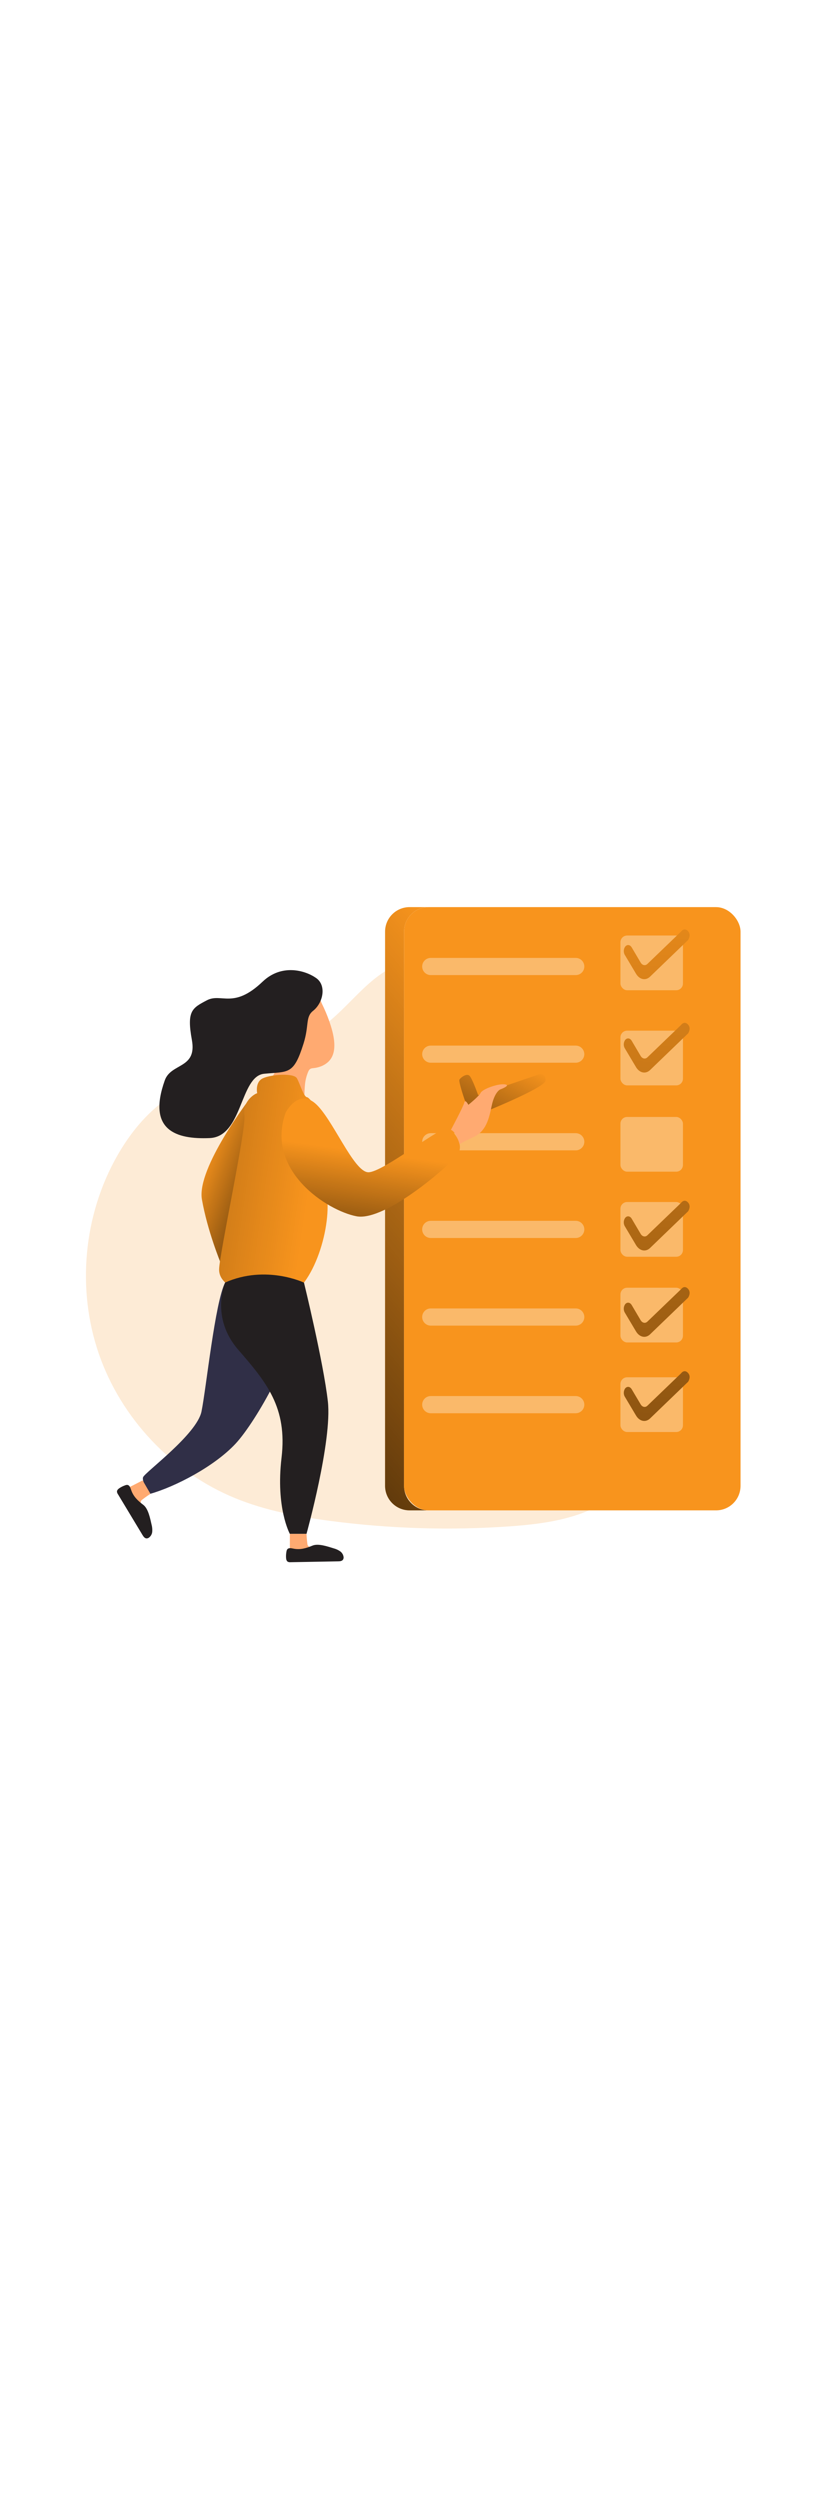
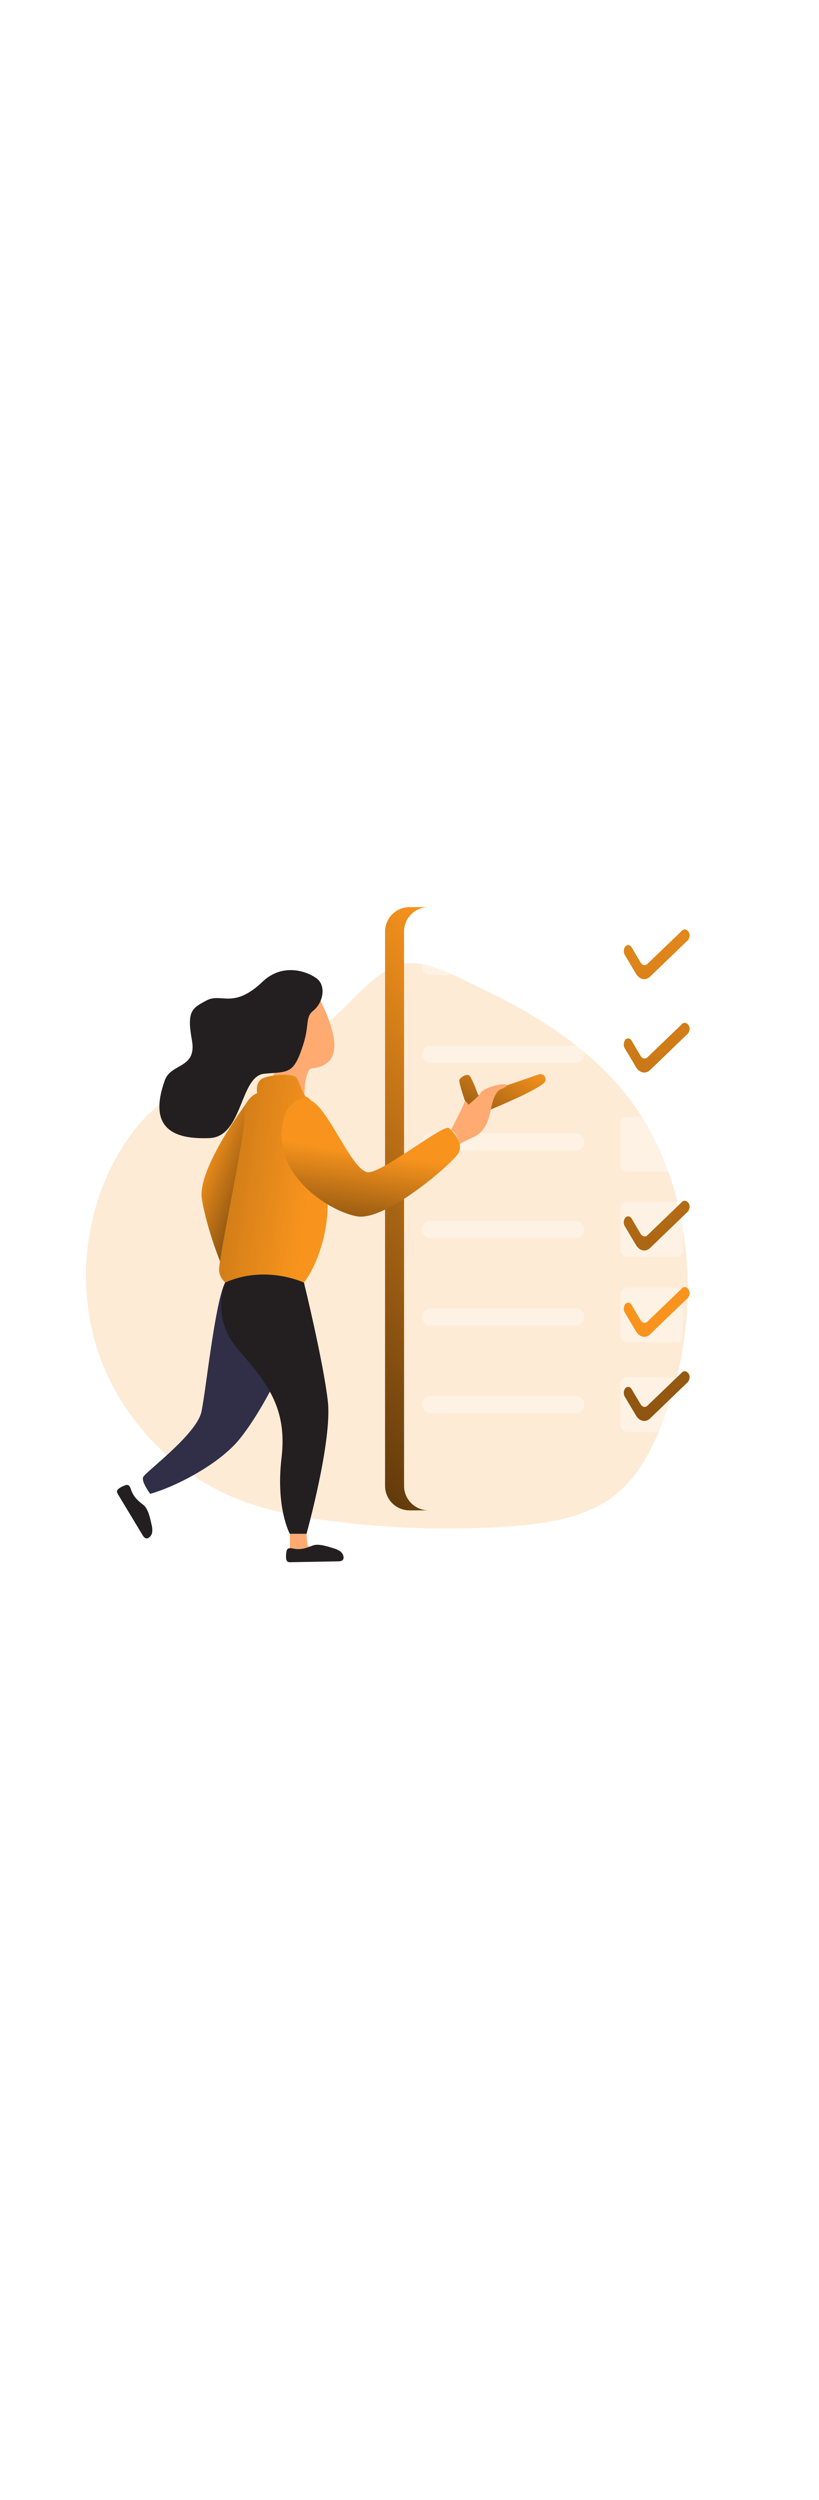
<svg xmlns="http://www.w3.org/2000/svg" xmlns:xlink="http://www.w3.org/1999/xlink" id="_0020_checklist" viewBox="0 0 500 500" data-imageid="checklist-43" imageName="Checklist" class="illustrations_image" style="width: 164px;">
  <defs>
    <style>.cls-1_checklist-43{fill:url(#linear-gradient);opacity:.52;}.cls-1_checklist-43,.cls-2_checklist-43,.cls-3_checklist-43,.cls-4_checklist-43,.cls-5_checklist-43,.cls-6_checklist-43,.cls-7_checklist-43,.cls-8_checklist-43,.cls-9_checklist-43,.cls-10_checklist-43,.cls-11_checklist-43,.cls-12_checklist-43,.cls-13_checklist-43,.cls-14_checklist-43,.cls-15_checklist-43,.cls-16_checklist-43,.cls-17_checklist-43{stroke-width:0px;}.cls-1_checklist-43,.cls-2_checklist-43,.cls-5_checklist-43{isolation:isolate;}.cls-2_checklist-43{opacity:.18;}.cls-2_checklist-43,.cls-17_checklist-43{fill:#68e1fd;}.cls-3_checklist-43{fill:url(#linear-gradient-11-checklist-43);}.cls-4_checklist-43{fill:url(#linear-gradient-10-checklist-43);}.cls-5_checklist-43{fill:#fff;opacity:.34;}.cls-6_checklist-43{fill:url(#linear-gradient-4-checklist-43);}.cls-7_checklist-43{fill:url(#linear-gradient-2-checklist-43);}.cls-8_checklist-43{fill:url(#linear-gradient-3-checklist-43);}.cls-9_checklist-43{fill:url(#linear-gradient-8-checklist-43);}.cls-10_checklist-43{fill:url(#linear-gradient-9-checklist-43);}.cls-11_checklist-43{fill:url(#linear-gradient-7-checklist-43);}.cls-12_checklist-43{fill:url(#linear-gradient-5-checklist-43);}.cls-13_checklist-43{fill:url(#linear-gradient-6-checklist-43);}.cls-14_checklist-43{fill:#231f20;}.cls-15_checklist-43{fill:#302f47;}.cls-16_checklist-43{fill:#ffaa71;}</style>
    <linearGradient id="linear-gradient-checklist-43" x1="-93.57" y1="173.73" x2="-104.91" y2="-210.24" gradientTransform="translate(341.83 532.72) scale(1 -1)" gradientUnits="userSpaceOnUse">
      <stop offset="0" stop-color="#000" stop-opacity="0" />
      <stop offset=".98" stop-color="#000" />
    </linearGradient>
    <linearGradient id="linear-gradient-2-checklist-43" x1="4.51" y1="382.78" x2="-315.06" y2="125.79" xlink:href="#linear-gradient-checklist-43" />
    <linearGradient id="linear-gradient-3-checklist-43" x1="63.55" y1="553.96" x2="16.16" y2="-341.56" xlink:href="#linear-gradient-checklist-43" />
    <linearGradient id="linear-gradient-4-checklist-43" x1="66.55" y1="553.8" x2="19.16" y2="-341.72" xlink:href="#linear-gradient-checklist-43" />
    <linearGradient id="linear-gradient-5-checklist-43" x1="72.27" y1="553.5" x2="24.89" y2="-342.02" xlink:href="#linear-gradient-checklist-43" />
    <linearGradient id="linear-gradient-6-checklist-43" x1="75.05" y1="553.35" x2="27.66" y2="-342.17" xlink:href="#linear-gradient-checklist-43" />
    <linearGradient id="linear-gradient-7-checklist-43" x1="77.77" y1="553.21" x2="30.37" y2="-342.31" xlink:href="#linear-gradient-checklist-43" />
    <linearGradient id="linear-gradient-8-checklist-43" x1="-220.67" y1="333.69" x2="-146.96" y2="305.88" xlink:href="#linear-gradient-checklist-43" />
    <linearGradient id="linear-gradient-9-checklist-43" x1="-27.59" y1="400.26" x2="-81.87" y2="298.19" xlink:href="#linear-gradient-checklist-43" />
    <linearGradient id="linear-gradient-10-checklist-43" x1="-153.34" y1="318.6" x2="-473.52" y2="365.39" xlink:href="#linear-gradient-checklist-43" />
    <linearGradient id="linear-gradient-11-checklist-43" x1="-116.55" y1="342.23" x2="-131.13" y2="234.75" xlink:href="#linear-gradient-checklist-43" />
  </defs>
  <path id="background_checklist-43" class="cls-2_checklist-43 targetColor" d="M193.43,116.01c-31.02,18.82-70.15,23.22-97.82,46.69-9.77,8.29-17.65,18.65-24,29.77-20.64,36.18-24.88,81.33-11.31,120.73,13.57,39.39,44.72,72.35,83.28,88.13,18.44,7.55,38.21,11.26,57.97,13.86,36.43,4.78,73.24,5.89,109.89,3.31,23.17-1.63,47.63-5.32,65.45-20.2,11.88-9.93,19.62-23.93,25.61-38.21,16.18-38.82,21.18-81.39,14.44-122.91-4.12-25.11-12.64-49.69-26.68-70.9-23.62-35.71-60.79-59.14-98.88-76.96-14.95-6.96-34.06-19.12-50.74-12.08-17.53,7.41-30.5,28.66-47.21,38.78Z" style="fill: rgb(248, 148, 29);" />
-   <path id="shadow_checklist-43" class="cls-1_checklist-43" d="M62.63,417.06c-3.27.63-6.71,1.35-9.19,3.6-4.73,4.24-3.76,12.39.4,17.19s10.49,7.04,16.54,8.88c50.58,15.21,104.29,15.32,157.1,15.3,16.13,0,32.69-.09,47.76-5.85,10.44-3.99,19.71-10.57,30.01-14.93,38.66-16.4,83.89.61,124.77-9.03,4.8-1.13,10.13-3.19,11.8-7.83,3.37-9.35-10.26-15.07-20.21-15.56-43.64-2.16-87.37-1.95-130.98.62-34.85,2.05-66.6-8.29-101.57-6.88-42.44,1.7-84.69,6.55-126.42,14.5Z" />
  <g id="list_board_checklist-43">
    <path class="cls-17_checklist-43 targetColor" d="M261.62,408.76h-11.58c-8.24,0-14.92-6.67-14.95-14.9V55.87c0-8.25,6.69-14.94,14.95-14.95h11.58c-8.25,0-14.95,6.69-14.95,14.95v337.99c.02,8.24,6.71,14.91,14.95,14.9Z" style="fill: rgb(248, 148, 29);" />
    <path class="cls-7_checklist-43" d="M261.62,408.76h-11.58c-8.24,0-14.92-6.67-14.95-14.9V55.87c0-8.25,6.69-14.94,14.95-14.95h11.58c-8.25,0-14.95,6.69-14.95,14.95v337.99c.02,8.24,6.71,14.91,14.95,14.9Z" />
-     <rect class="cls-17_checklist-43 targetColor" x="246.66" y="40.93" width="205.44" height="367.84" rx="14.95" ry="14.95" style="fill: rgb(248, 148, 29);" />
    <path class="cls-5_checklist-43" d="M351.49,82.38h-88.51c-2.89,0-5.24-2.34-5.24-5.24h0c0-2.9,2.34-5.24,5.24-5.24h88.51c2.89,0,5.24,2.34,5.24,5.24h0c0,2.9-2.35,5.24-5.24,5.24h0Z" />
    <path class="cls-5_checklist-43" d="M351.49,135.81h-88.51c-2.88,0-5.22-2.32-5.24-5.2h0c0-2.89,2.34-5.24,5.23-5.24,0,0,0,0,0,0h88.51c2.9,0,5.24,2.35,5.24,5.24h0c-.02,2.88-2.36,5.2-5.24,5.2Z" />
    <path class="cls-5_checklist-43" d="M351.49,189.25h-88.51c-2.89,0-5.24-2.34-5.24-5.24h0c0-2.89,2.34-5.24,5.23-5.24h88.52c2.9,0,5.24,2.35,5.24,5.24h0c0,2.89-2.35,5.24-5.24,5.24Z" />
    <path class="cls-5_checklist-43" d="M351.49,242.69h-88.51c-2.89,0-5.24-2.35-5.24-5.24h0c0-2.89,2.34-5.24,5.23-5.24h88.52c2.9,0,5.24,2.35,5.24,5.24h0c0,2.89-2.35,5.24-5.24,5.24Z" />
    <path class="cls-5_checklist-43" d="M351.49,296.12h-88.51c-2.89,0-5.24-2.35-5.24-5.24h0c0-2.89,2.34-5.24,5.23-5.24h88.52c2.9,0,5.24,2.35,5.24,5.24h0c0,2.89-2.35,5.24-5.24,5.24Z" />
    <path class="cls-5_checklist-43" d="M351.49,349.55h-88.51c-2.89,0-5.24-2.34-5.24-5.24h0c0-2.9,2.34-5.25,5.24-5.25h88.51c2.89,0,5.24,2.35,5.24,5.24h0c0,2.9-2.35,5.24-5.24,5.24h0Z" />
    <rect class="cls-5_checklist-43" x="378.78" y="58.25" width="38.16" height="33.37" rx="4.09" ry="4.09" />
-     <rect class="cls-5_checklist-43" x="378.78" y="116.26" width="38.16" height="33.37" rx="4.09" ry="4.09" />
    <rect class="cls-5_checklist-43" x="378.78" y="168.88" width="38.16" height="33.37" rx="4.09" ry="4.09" />
    <rect class="cls-5_checklist-43" x="378.78" y="273.01" width="38.16" height="33.37" rx="4.09" ry="4.09" />
    <rect class="cls-5_checklist-43" x="378.78" y="220.75" width="38.16" height="33.37" rx="4.09" ry="4.09" />
    <rect class="cls-5_checklist-43" x="378.78" y="327.62" width="38.16" height="33.37" rx="4.09" ry="4.09" />
    <path class="cls-17_checklist-43 targetColor" d="M381.45,70.07l6.86,11.51c2.16,3.6,5.87,4.32,8.56,1.74l23.22-22.35s2.16-3.09-.14-5.47c-2.29-2.39-4.19.36-4.19.36l-20.57,19.77c-1.3,1.19-3.08.8-4.09-.91l-5.47-9.26c-1.03-1.73-2.93-1.89-4.06-.29h0c-.94,1.49-.99,3.38-.13,4.91Z" style="fill: rgb(248, 148, 29);" />
    <path class="cls-17_checklist-43 targetColor" d="M381.45,127.02l6.86,11.51c2.16,3.56,5.87,4.32,8.56,1.74l23.22-22.35s2.16-3.09-.14-5.47c-2.29-2.39-4.19.36-4.19.36l-20.57,19.77c-1.3,1.19-3.08.8-4.09-.91l-5.47-9.26c-1.04-1.75-2.93-1.91-4.06-.34h0c-.96,1.5-1.01,3.41-.13,4.96Z" style="fill: rgb(248, 148, 29);" />
    <path class="cls-17_checklist-43 targetColor" d="M381.45,235.52l6.86,11.51c2.16,3.56,5.87,4.32,8.56,1.74l23.22-22.36s2.16-3.09-.14-5.47c-2.29-2.39-4.19.36-4.19.36l-20.57,19.77c-1.3,1.19-3.08.79-4.09-.91l-5.47-9.26c-1.04-1.75-2.93-1.91-4.06-.34h0c-.96,1.5-1.01,3.41-.13,4.96Z" style="fill: rgb(248, 148, 29);" />
    <path class="cls-17_checklist-43 targetColor" d="M381.45,288.17l6.86,11.51c2.16,3.56,5.87,4.32,8.56,1.74l23.22-22.35s2.16-3.09-.14-5.48c-2.29-2.39-4.19.36-4.19.36l-20.57,19.77c-1.3,1.19-3.08.79-4.09-.91l-5.47-9.26c-1.04-1.75-2.93-1.91-4.06-.34h0c-.96,1.5-1.01,3.41-.13,4.96Z" style="fill: rgb(248, 148, 29);" />
    <path class="cls-17_checklist-43 targetColor" d="M381.45,339.45l6.86,11.51c2.16,3.6,5.87,4.32,8.56,1.75l23.22-22.36s2.16-3.09-.14-5.47-4.19.36-4.19.36l-20.57,19.77c-1.3,1.19-3.08.8-4.09-.91l-5.47-9.21c-1.04-1.75-2.93-1.91-4.06-.34h0c-.94,1.49-.99,3.37-.13,4.91Z" style="fill: rgb(248, 148, 29);" />
    <path class="cls-8_checklist-43" d="M381.45,70.07l6.86,11.51c2.16,3.6,5.87,4.32,8.56,1.74l23.22-22.35s2.16-3.09-.14-5.47c-2.29-2.39-4.19.36-4.19.36l-20.57,19.77c-1.3,1.19-3.08.8-4.09-.91l-5.47-9.26c-1.03-1.73-2.93-1.89-4.06-.29h0c-.94,1.49-.99,3.38-.13,4.91Z" />
    <path class="cls-6_checklist-43" d="M381.45,127.02l6.86,11.51c2.16,3.56,5.87,4.32,8.56,1.74l23.22-22.35s2.16-3.09-.14-5.47c-2.29-2.39-4.19.36-4.19.36l-20.57,19.77c-1.3,1.19-3.08.8-4.09-.91l-5.47-9.26c-1.04-1.75-2.93-1.91-4.06-.34h0c-.96,1.5-1.01,3.41-.13,4.96Z" />
    <path class="cls-12_checklist-43" d="M381.45,235.52l6.86,11.51c2.16,3.56,5.87,4.32,8.56,1.74l23.22-22.36s2.16-3.09-.14-5.47c-2.29-2.39-4.19.36-4.19.36l-20.57,19.77c-1.3,1.19-3.08.79-4.09-.91l-5.47-9.26c-1.04-1.75-2.93-1.91-4.06-.34h0c-.96,1.5-1.01,3.41-.13,4.96Z" />
-     <path class="cls-13_checklist-43" d="M381.45,288.17l6.86,11.51c2.16,3.56,5.87,4.32,8.56,1.74l23.22-22.35s2.16-3.09-.14-5.48c-2.29-2.39-4.19.36-4.19.36l-20.57,19.77c-1.3,1.19-3.08.79-4.09-.91l-5.47-9.26c-1.04-1.75-2.93-1.91-4.06-.34h0c-.96,1.5-1.01,3.41-.13,4.96Z" />
    <path class="cls-11_checklist-43" d="M381.45,339.45l6.86,11.51c2.16,3.6,5.87,4.32,8.56,1.75l23.22-22.36s2.16-3.09-.14-5.47-4.19.36-4.19.36l-20.57,19.77c-1.3,1.19-3.08.8-4.09-.91l-5.47-9.21c-1.04-1.75-2.93-1.91-4.06-.34h0c-.94,1.49-.99,3.37-.13,4.91Z" />
  </g>
  <g id="character_1_checklist-43">
    <path class="cls-17_checklist-43 targetColor" d="M152.81,157.29s-32.89,42.7-29.54,61.86c3.35,19.16,11.43,38.68,11.43,38.68l22.07-94.22-3.96-6.32Z" style="fill: rgb(248, 148, 29);" />
    <path class="cls-9_checklist-43" d="M152.81,157.29s-32.89,42.7-29.54,61.86c3.35,19.16,11.43,38.68,11.43,38.68l22.07-94.22-3.96-6.32Z" />
    <path class="cls-15_checklist-43" d="M137.48,269.82c6.22-11.96,36.52,13.81,40.34,26.61,3.83,12.8-21.06,57.77-33.98,71.65-12.92,13.88-36.86,26.3-52.16,30.61,0,0-5.39-7.19-4.32-10.15,1.08-2.96,32.78-26.07,35.65-40.03,2.87-13.96,8.24-66.73,14.46-78.7Z" />
    <path class="cls-17_checklist-43 targetColor" d="M283.68,158.47s-3.83-11.11-3.19-12.34,4.36-4.04,6.11-2.4c1.75,1.65,5.32,11.86,5.32,11.86l37.37-12.76s4.17-.65,3.73,3.91c-.44,4.56-40.65,20.54-40.65,20.54,0,0-3.27,3.35-8.7-8.83Z" style="fill: rgb(248, 148, 29);" />
    <path class="cls-10_checklist-43" d="M283.68,158.47s-3.83-11.11-3.19-12.34,4.36-4.04,6.11-2.4c1.75,1.65,5.32,11.86,5.32,11.86l37.37-12.76s4.17-.65,3.73,3.91c-.44,4.56-40.65,20.54-40.65,20.54,0,0-3.27,3.35-8.7-8.83Z" />
    <path class="cls-16_checklist-43" d="M194.23,95.42c.73.23,1.91,3.62,2.22,4.25,1.71,3.48,3.25,7.04,4.53,10.7,2.61,7.49,6.03,19.49-1.13,25.39-2.36,1.95-5.36,3.02-8.4,3.34-.69.07-1.4.11-1.99.47-.71.43-1.1,1.22-1.41,1.99-.94,2.29-1.55,4.71-1.82,7.17-.28,2.62-.37,5.11-.36,7.76-3.11-.39-6.35-.83-8.92-2.62-.98-.68-1.83-1.53-2.83-2.18-3.11-2.02-7.64-2.12-9.59-5.27,4.1-4.21,6.5-11.35,4.24-16.96-3.86-9.21-1.78-42.47,25.47-34.04Z" />
    <path class="cls-14_checklist-43" d="M160.34,86.36c-17.85,17.03-25.17,6.7-34.09,11.41-8.92,4.71-12.35,6.39-9.11,24.14,3.24,17.74-12.72,13.91-16.54,24.65-10.94,30.69,7.19,36.05,27.43,35.2,20.24-.85,18.33-37.79,33.25-39.22,14.92-1.43,17.98.8,24.02-18.36,3.55-11.27,1.02-16.19,5.85-20.02,6.16-4.88,8.31-15.46,1.88-19.97-7.08-4.96-21.32-8.66-32.68,2.17Z" />
    <path class="cls-17_checklist-43 targetColor" d="M157.03,154.48s-1.49-6.8,3.4-9.14c4.89-2.34,18.91-3.47,20.86,0,1.95,3.47,4.09,11.32,6.17,11.51s10.65,13.81,10.65,13.81c0,0,1.79,37.85,1.89,52.54.17,23.35-13.82,59.79-33.14,56.82s-33.4-8.34-33.09-18.35c.32-10.01,16.63-85.44,15.46-93.94-1.27-9.16,7.45-13.57,7.78-13.26Z" style="fill: rgb(248, 148, 29);" />
    <path class="cls-4_checklist-43" d="M157.03,154.48s-1.49-6.8,3.4-9.14c4.89-2.34,18.91-3.47,20.86,0,1.95,3.47,4.09,11.32,6.17,11.51s10.65,13.81,10.65,13.81c0,0,1.79,37.85,1.89,52.54.17,23.35-13.82,59.79-33.14,56.82s-33.4-8.34-33.09-18.35c.32-10.01,16.63-85.44,15.46-93.94-1.27-9.16,7.45-13.57,7.78-13.26Z" />
    <path class="cls-17_checklist-43 targetColor" d="M174.37,166.28s7.44-14.67,17.98-5.75c10.54,8.92,23.48,41.9,32.49,42.08s46.03-29.65,49.26-26.95c3.23,2.7,8.84,9.43,5.82,15.18-3.02,5.75-44.42,42-62.25,38.6-17.83-3.39-55.84-27.74-43.3-63.16Z" style="fill: rgb(248, 148, 29);" />
    <path class="cls-3_checklist-43" d="M174.37,166.28s7.44-14.67,17.98-5.75c10.54,8.92,23.48,41.9,32.49,42.08s46.03-29.65,49.26-26.95c3.23,2.7,8.84,9.43,5.82,15.18-3.02,5.75-44.42,42-62.25,38.6-17.83-3.39-55.84-27.74-43.3-63.16Z" />
    <path class="cls-16_checklist-43" d="M275.29,176.74s7.52-14.01,8.14-16.54c.62-2.53,2.5,1.27,2.5,1.27,0,0,6.47-5.11,7.55-7.34,1.08-2.23,10.45-5.68,14.68-5.13s-2.88,3.15-2.88,3.15c0,0-3.35,1.53-5.11,9.95-1.75,8.42-3.53,15.62-11.3,19.15s-8.26,4.32-8.26,4.32c0,0-1.83-7.41-5.32-8.83Z" />
    <path class="cls-14_checklist-43" d="M137.48,269.82s-9.26,21.2,7.96,41c17.23,19.79,30.07,35.24,26.44,65.88-3.63,30.63,5.08,46.42,5.08,46.42h10.16s15.76-56.75,13.04-80.78c-2.72-24.03-14.58-72.44-14.58-72.44,0,0-23.21-11.08-48.1-.07Z" />
    <path class="cls-16_checklist-43" d="M176.96,423.1v12.95h27.98s-16.75-3.03-17.23-6.47c-.47-3.45-.6-6.47-.6-6.47h-10.16Z" />
-     <path class="cls-14_checklist-43" d="M179.03,432.07c-1.27-.26-2.84-.58-3.64.44-.26.38-.43.82-.49,1.27-.25,1.26-.34,2.54-.27,3.82.05.96.27,2.04,1.1,2.51.52.24,1.09.33,1.66.27l29.01-.53c1.11,0,2.39-.12,3.01-1.04.28-.45.41-.98.36-1.51-.16-1.46-.95-2.77-2.16-3.6-1.2-.82-2.54-1.43-3.95-1.79-3.6-1.09-9.35-3.14-12.9-1.65-3.88,1.6-7.46,2.7-11.74,1.81Z" />
-     <path class="cls-16_checklist-43" d="M87.09,390.49l-11.51,5.88,14.01,24.22s-5.75-16.02-3.04-18.15c2.72-2.13,5.29-3.75,5.29-3.75l-4.76-8.2Z" />
+     <path class="cls-14_checklist-43" d="M179.03,432.07c-1.27-.26-2.84-.58-3.64.44-.26.38-.43.82-.49,1.27-.25,1.26-.34,2.54-.27,3.82.05.96.27,2.04,1.1,2.51.52.24,1.09.33,1.66.27l29.01-.53c1.11,0,2.39-.12,3.01-1.04.28-.45.41-.98.36-1.51-.16-1.46-.95-2.77-2.16-3.6-1.2-.82-2.54-1.43-3.95-1.79-3.6-1.09-9.35-3.14-12.9-1.65-3.88,1.6-7.46,2.7-11.74,1.81" />
    <path class="cls-14_checklist-43" d="M80.01,396.18c-.4-1.23-.92-2.75-2.2-2.93-.46-.04-.92.03-1.34.21-1.21.42-2.37.98-3.45,1.68-.8.52-1.62,1.25-1.62,2.21.06.57.26,1.11.6,1.57,5,8.29,9.99,16.57,14.99,24.86.58.94,1.31,2,2.41,2.09.53.02,1.05-.14,1.49-.45,1.19-.87,1.95-2.21,2.06-3.68.11-1.45-.04-2.91-.42-4.32-.84-3.65-1.98-9.68-5.03-12-3.37-2.54-6.11-5.09-7.48-9.24Z" />
  </g>
</svg>